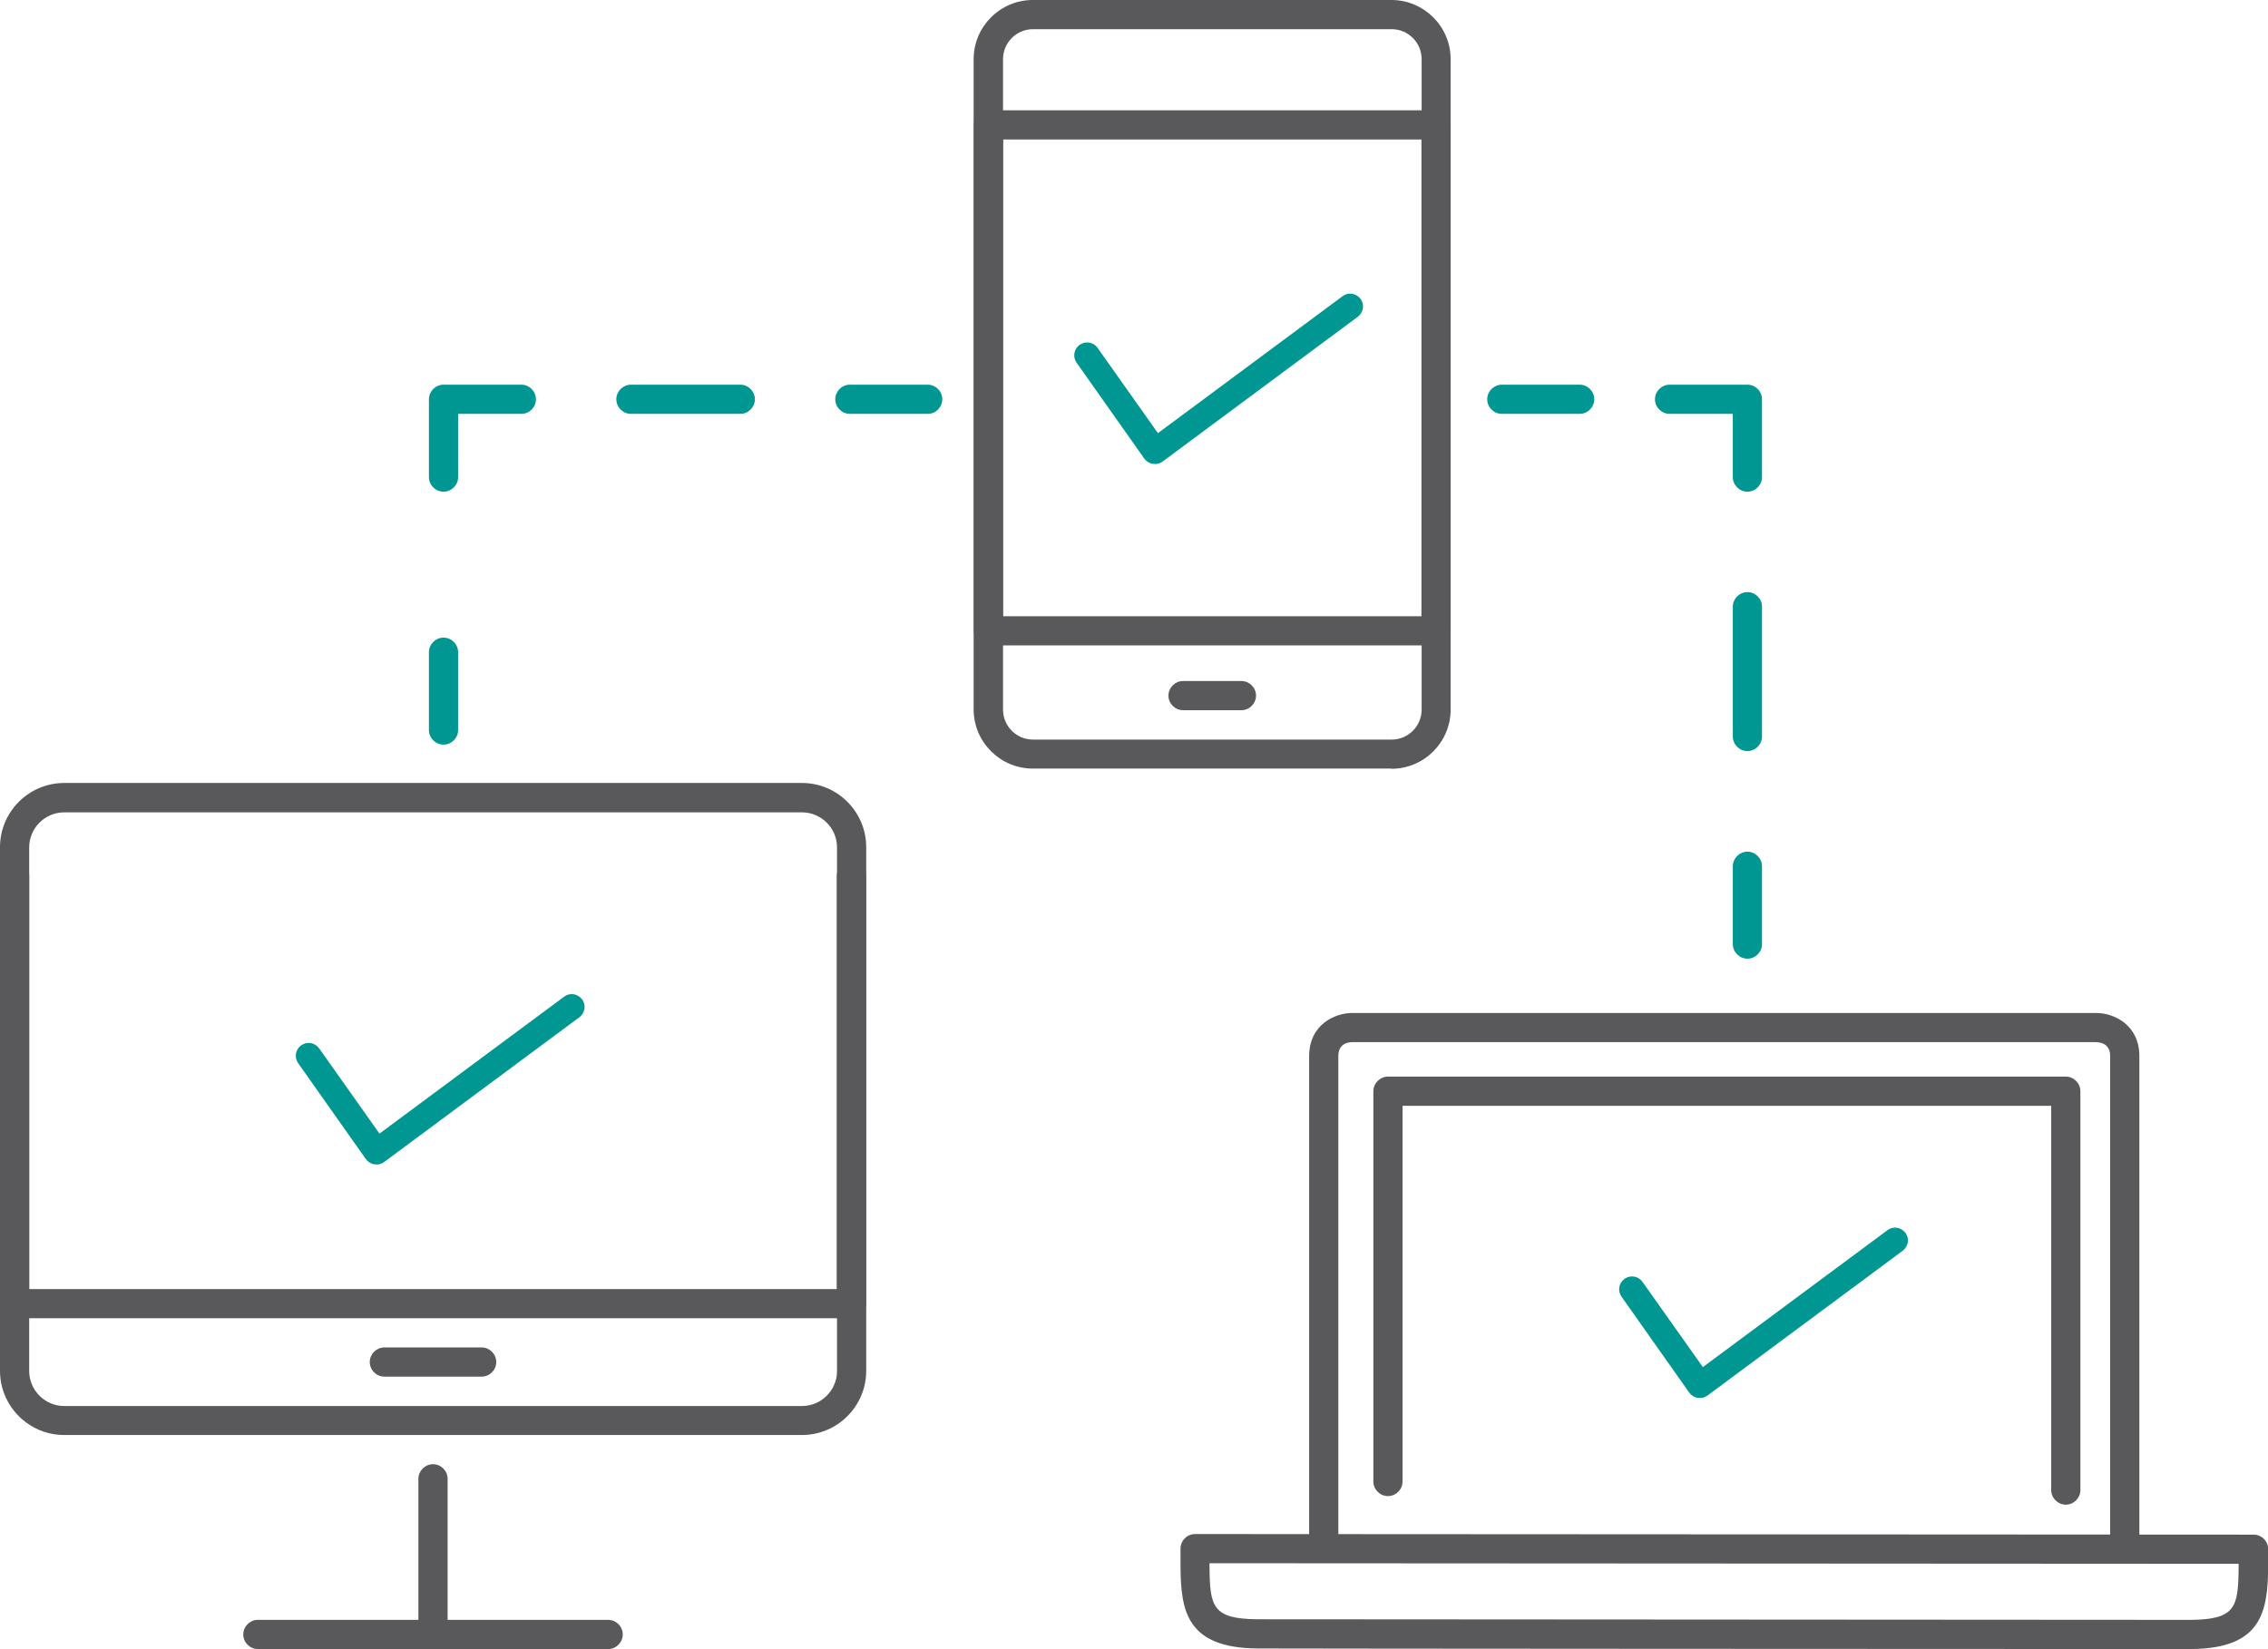
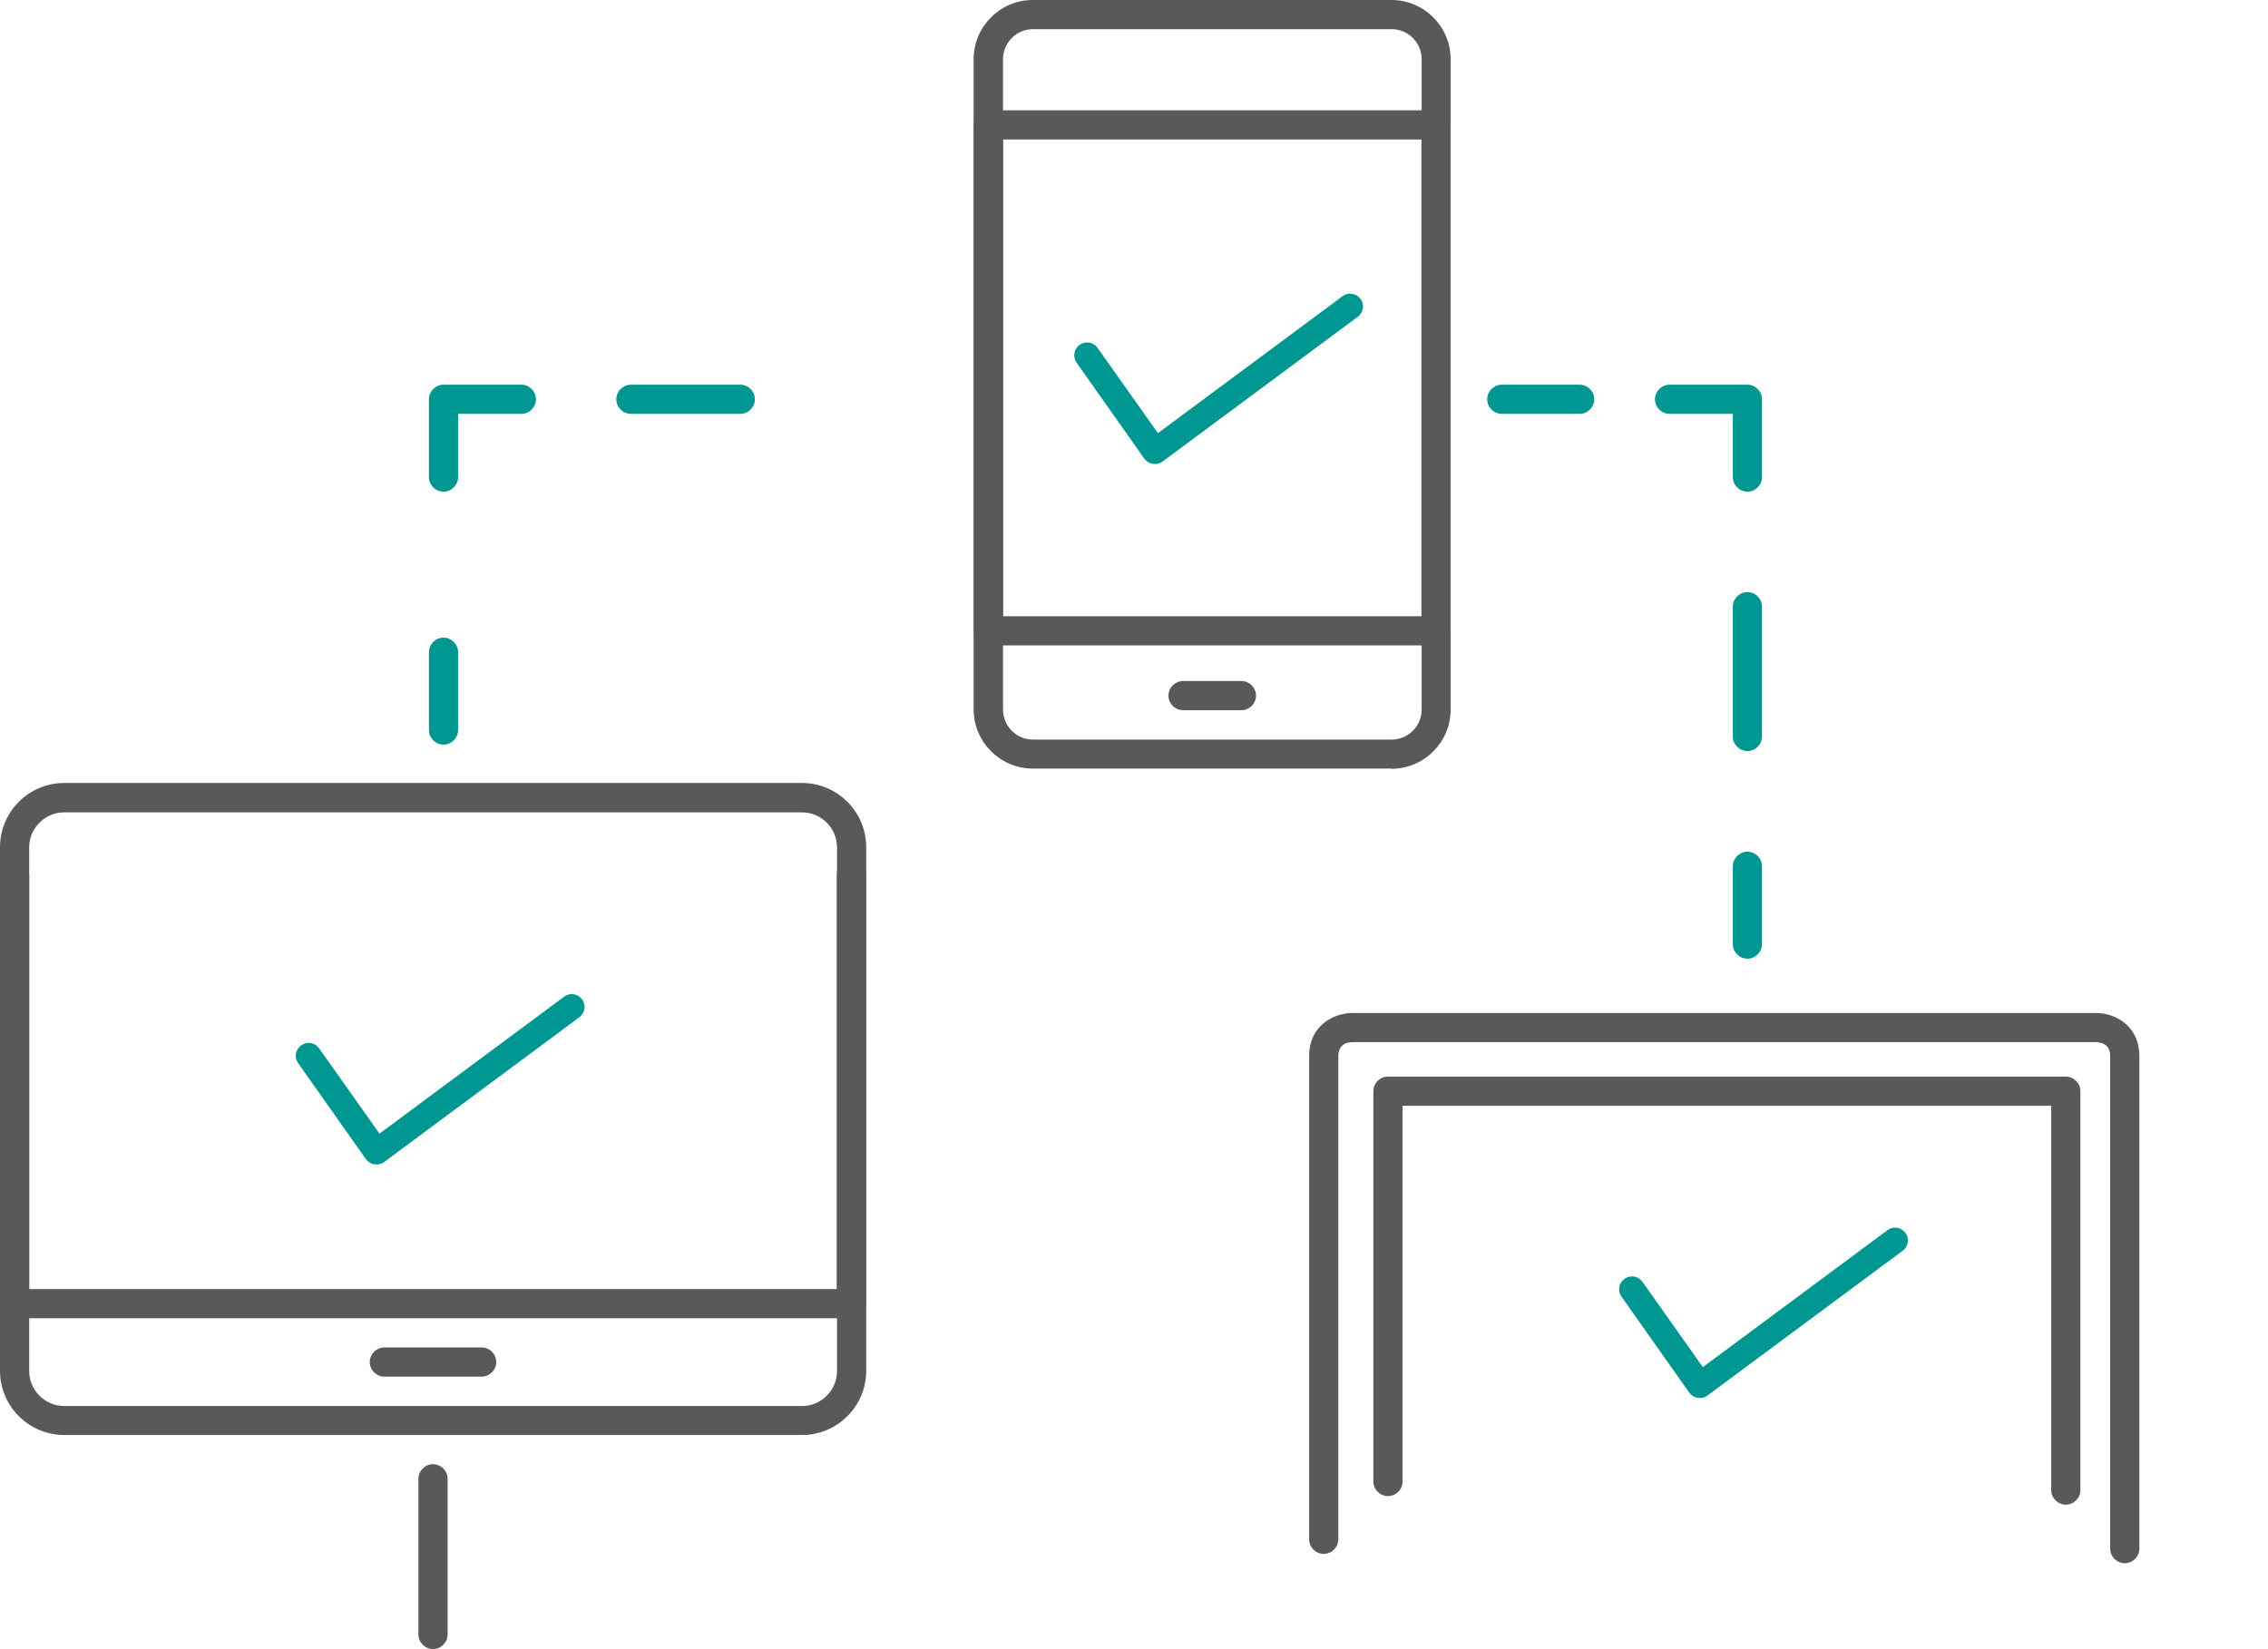
<svg xmlns="http://www.w3.org/2000/svg" id="Layer_2" viewBox="0 0 116.54 84.75">
  <defs>
    <style>.cls-1{fill:#009792;}.cls-2{fill:#59595c;}</style>
  </defs>
  <g id="Layer_1-2">
    <path class="cls-1" d="M19.33,59.84s-.07,0-.1,0c-.17-.03-.33-.13-.43-.27l-3.48-4.93c-.21-.3-.14-.71.16-.92.3-.21.71-.14.92.16l3.1,4.38,9.49-7.04c.29-.22.7-.15.92.14.22.29.15.7-.14.92l-10.03,7.44c-.11.08-.25.13-.39.13Z" />
    <path class="cls-1" d="M59.33,23.84s-.07,0-.1,0c-.17-.03-.33-.13-.43-.27l-3.48-4.93c-.21-.3-.14-.71.16-.92.3-.21.71-.14.92.16l3.1,4.38,9.49-7.04c.29-.22.7-.15.92.14.22.29.15.7-.14.92l-10.03,7.44c-.11.08-.25.13-.39.13Z" />
    <path class="cls-1" d="M87.33,71.84s-.07,0-.1,0c-.17-.03-.33-.13-.43-.27l-3.48-4.93c-.21-.3-.14-.71.16-.92.3-.21.71-.14.92.16l3.1,4.38,9.49-7.04c.29-.22.7-.15.92.14.22.29.15.7-.14.92l-10.03,7.44c-.11.08-.25.13-.39.13Z" />
    <path class="cls-2" d="M41.2,73.75H3.3c-1.82,0-3.3-1.48-3.3-3.3v-26.91c0-1.82,1.48-3.3,3.3-3.3h37.91c1.82,0,3.3,1.48,3.3,3.3v26.91c0,1.82-1.48,3.3-3.3,3.3ZM3.3,41.75c-.99,0-1.8.81-1.8,1.8v26.91c0,.99.81,1.8,1.8,1.8h37.91c.99,0,1.8-.81,1.8-1.8v-26.91c0-.99-.81-1.8-1.8-1.8H3.3Z" />
    <path class="cls-2" d="M43.75,67.75H.75c-.41,0-.75-.34-.75-.75v-22c0-.41.34-.75.75-.75s.75.34.75.75v21.25h41.5v-21.25c0-.41.34-.75.75-.75s.75.34.75.75v22c0,.41-.34.75-.75.75Z" />
    <path class="cls-2" d="M24.75,70.75h-5c-.41,0-.75-.34-.75-.75s.34-.75.75-.75h5c.41,0,.75.34.75.75s-.34.75-.75.75Z" />
    <path class="cls-2" d="M22.25,84.75c-.41,0-.75-.34-.75-.75v-8c0-.41.34-.75.75-.75s.75.34.75.75v8c0,.41-.34.75-.75.75Z" />
-     <path class="cls-2" d="M31.25,84.75H13.25c-.41,0-.75-.34-.75-.75s.34-.75.75-.75h18c.41,0,.75.34.75.75s-.34.75-.75.75Z" />
    <path class="cls-2" d="M71.5,39.5h-18.43c-1.67,0-3.04-1.36-3.04-3.04V3.04c0-1.67,1.36-3.04,3.04-3.04h18.43c1.67,0,3.04,1.36,3.04,3.04v33.43c0,1.67-1.36,3.04-3.04,3.04ZM53.08,1.5c-.85,0-1.54.69-1.54,1.54v33.43c0,.85.69,1.54,1.54,1.54h18.43c.85,0,1.54-.69,1.54-1.54V3.04c0-.85-.69-1.54-1.54-1.54h-18.43Z" />
    <path class="cls-2" d="M73.79,33.17h-23c-.41,0-.75-.34-.75-.75V6.42c0-.41.34-.75.75-.75h23c.41,0,.75.34.75.75v26c0,.41-.34.75-.75.75ZM51.54,31.67h21.5V7.17h-21.5v24.5Z" />
    <path class="cls-2" d="M63.79,36.5h-3c-.41,0-.75-.34-.75-.75s.34-.75.75-.75h3c.41,0,.75.34.75.75s-.34.75-.75.75Z" />
-     <path class="cls-2" d="M111.45,84.75c-7.24,0-46.32-.02-46.85-.03-3.61-.03-3.92-1.91-3.94-4.18,0-.15,0-.48,0-.95,0-.2.08-.39.22-.53.14-.14.33-.22.53-.22h0l54.39.03c.2,0,.39.08.53.22.14.14.22.33.22.53v.86c-.02,2.36-.33,4.24-3.95,4.27-.06,0-.46,0-1.14,0ZM62.15,80.34c0,.08,0,.14,0,.18.02,2.04.14,2.68,2.46,2.7.58,0,47.21.03,47.96.03,2.32-.02,2.44-.66,2.46-2.69v-.19s-52.88-.03-52.88-.03Z" />
    <path class="cls-2" d="M109.18,80.34c-.41,0-.75-.34-.75-.75v-25.31c0-.58-.4-.71-.73-.72h-38.21c-.32,0-.72.14-.72.72v24.83c0,.41-.34.75-.75.75s-.75-.34-.75-.75v-24.83c0-1.63,1.33-2.22,2.22-2.22h38.22c.89,0,2.22.59,2.22,2.22v25.31c0,.41-.34.75-.75.75Z" />
    <path class="cls-2" d="M106.15,77.33c-.41,0-.75-.34-.75-.75v-19.75h-33.33v19.31c0,.41-.34.75-.75.75s-.75-.34-.75-.75v-20.06c0-.41.34-.75.75-.75h34.83c.41,0,.75.34.75.75v20.5c0,.41-.34.75-.75.75Z" />
    <path class="cls-1" d="M81.17,21.27h-4c-.41,0-.75-.34-.75-.75s.34-.75.75-.75h4c.41,0,.75.34.75.75s-.34.75-.75.75Z" />
    <path class="cls-1" d="M89.79,25.27c-.41,0-.75-.34-.75-.75v-3.25h-3.25c-.41,0-.75-.34-.75-.75s.34-.75.75-.75h4c.41,0,.75.34.75.75v4c0,.41-.34.75-.75.75Z" />
    <path class="cls-1" d="M89.79,38.6c-.41,0-.75-.34-.75-.75v-6.67c0-.41.34-.75.75-.75s.75.34.75.75v6.67c0,.41-.34.75-.75.75Z" />
    <path class="cls-1" d="M89.79,49.27c-.41,0-.75-.34-.75-.75v-4c0-.41.34-.75.75-.75s.75.34.75.75v4c0,.41-.34.75-.75.75Z" />
    <path class="cls-1" d="M22.79,38.27c-.41,0-.75-.34-.75-.75v-4c0-.41.34-.75.75-.75s.75.34.75.75v4c0,.41-.34.75-.75.75Z" />
    <path class="cls-1" d="M22.79,25.27c-.41,0-.75-.34-.75-.75v-4c0-.41.34-.75.75-.75h4c.41,0,.75.34.75.75s-.34.75-.75.75h-3.25v3.25c0,.41-.34.75-.75.75Z" />
    <path class="cls-1" d="M38.04,21.27h-5.62c-.41,0-.75-.34-.75-.75s.34-.75.75-.75h5.62c.41,0,.75.34.75.75s-.34.75-.75.75Z" />
-     <path class="cls-1" d="M47.67,21.27h-4c-.41,0-.75-.34-.75-.75s.34-.75.75-.75h4c.41,0,.75.34.75.75s-.34.75-.75.75Z" />
  </g>
</svg>